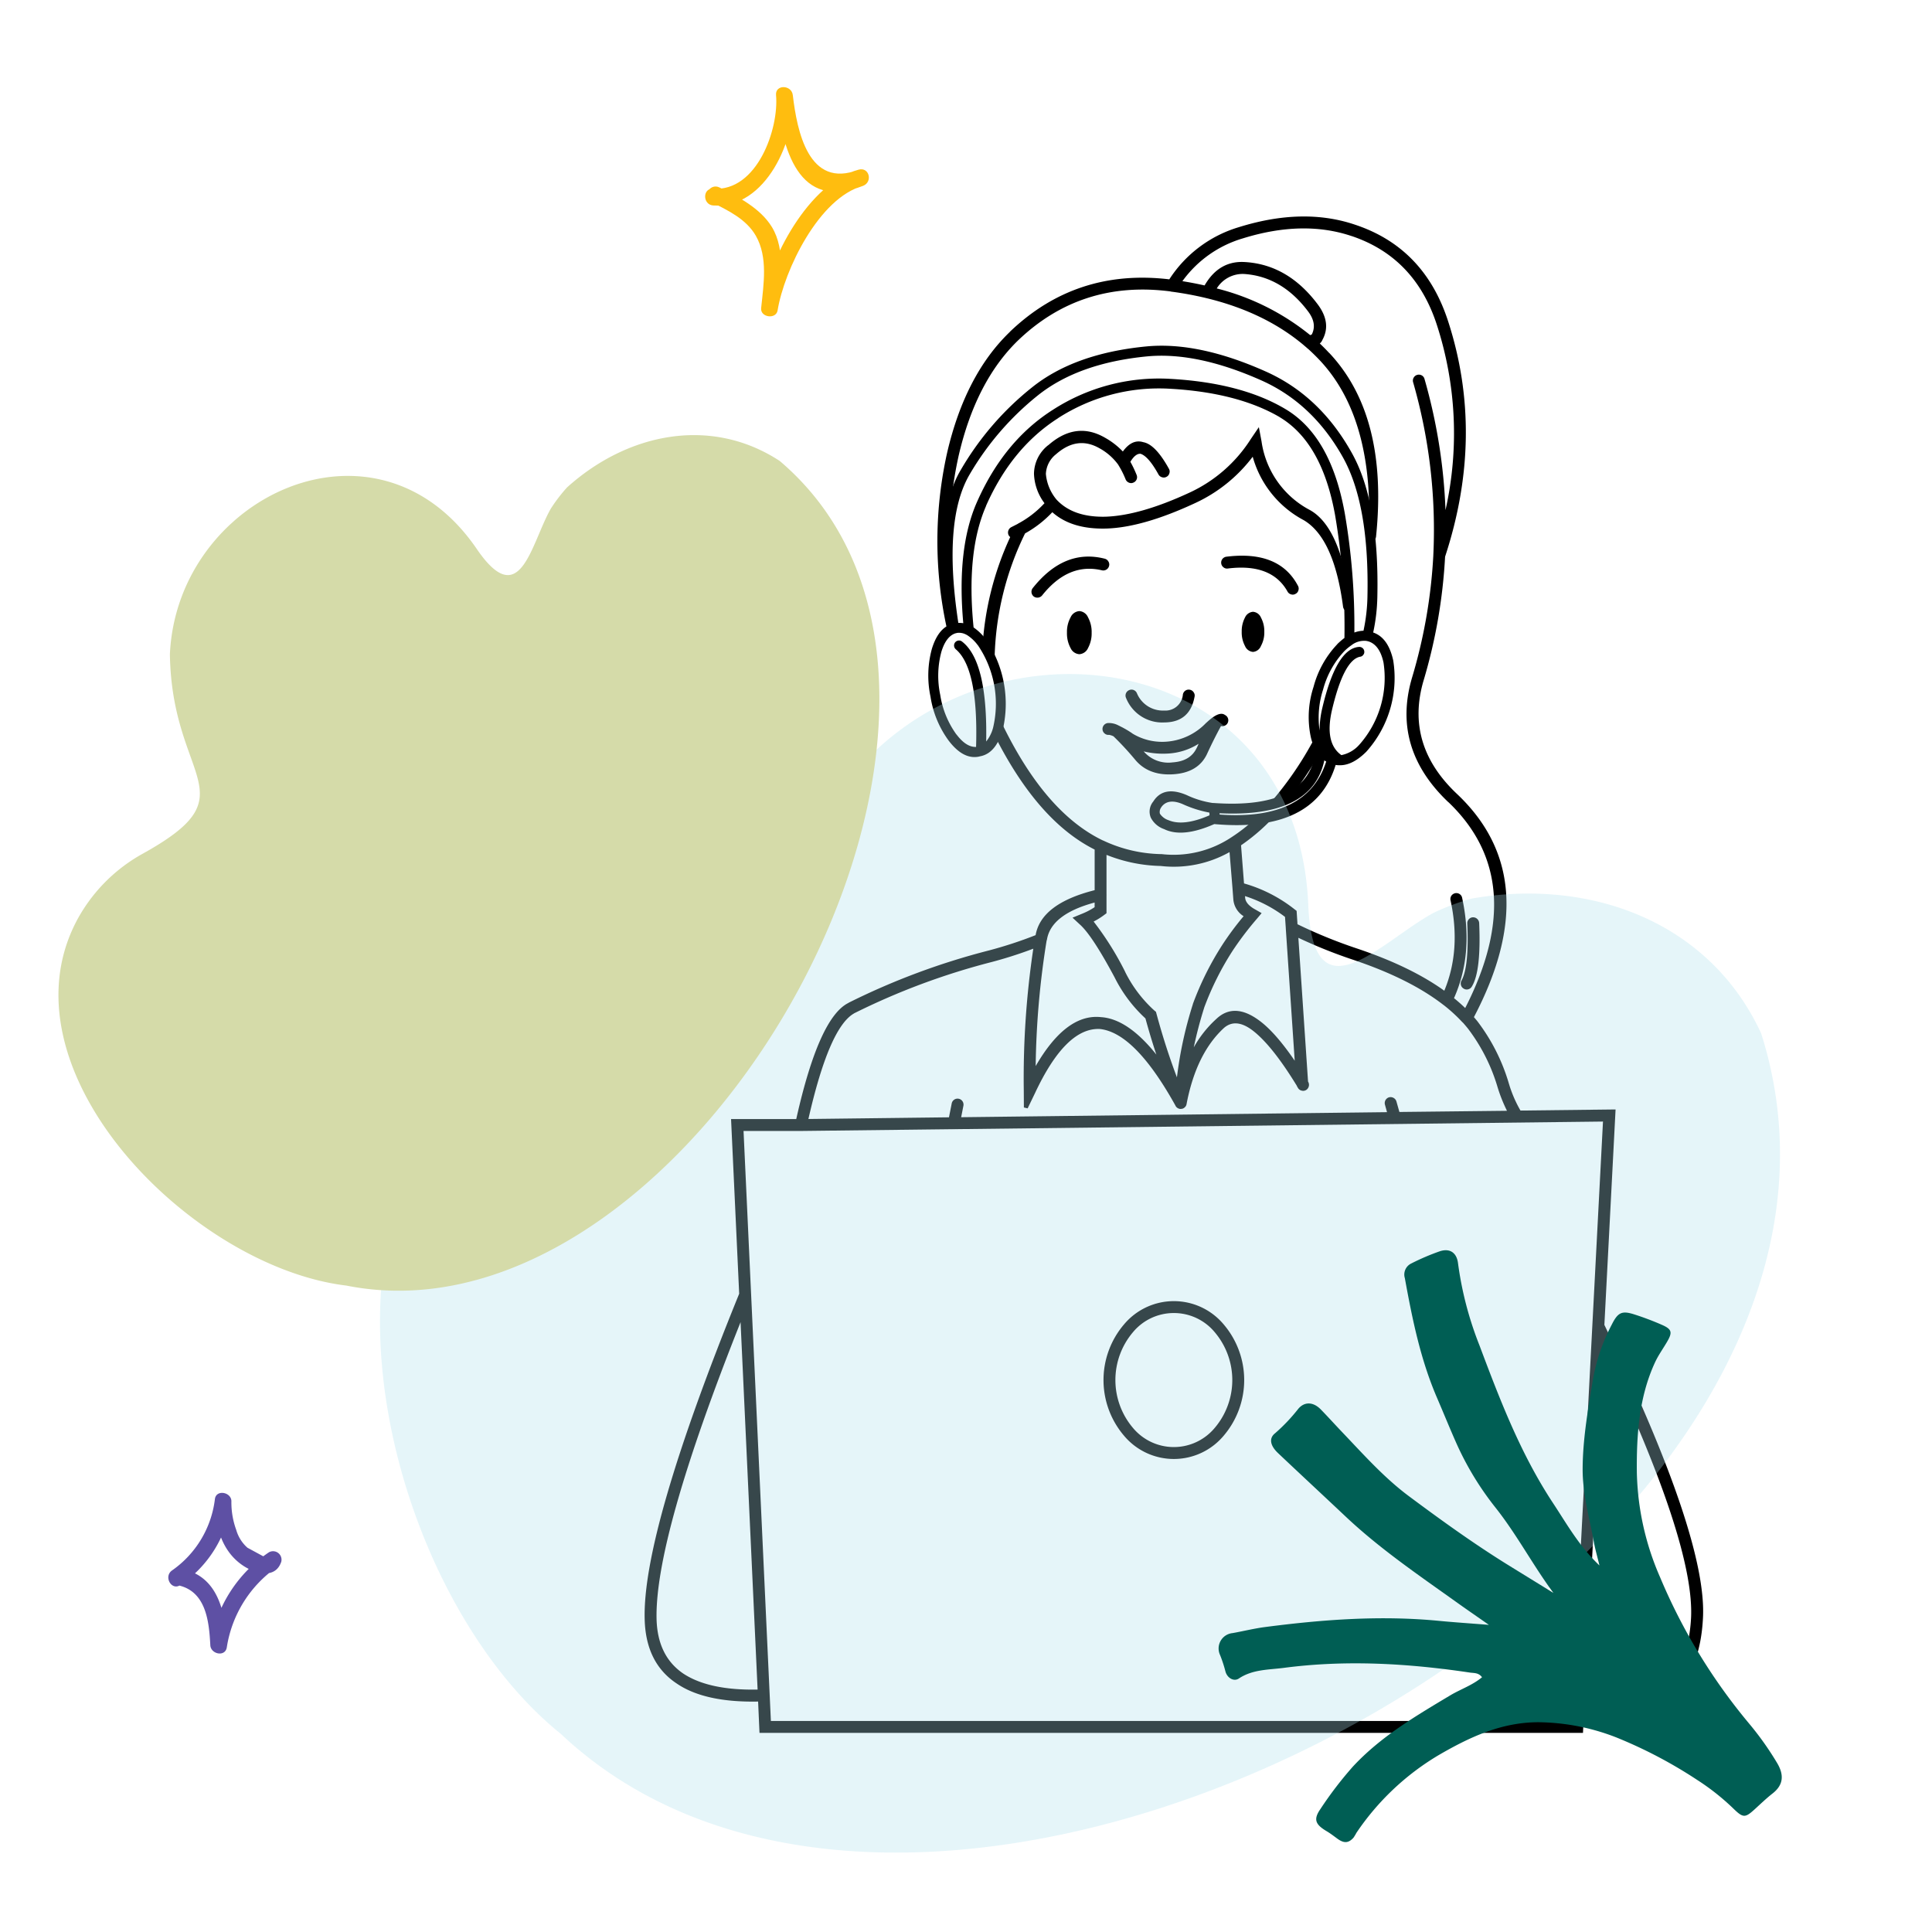
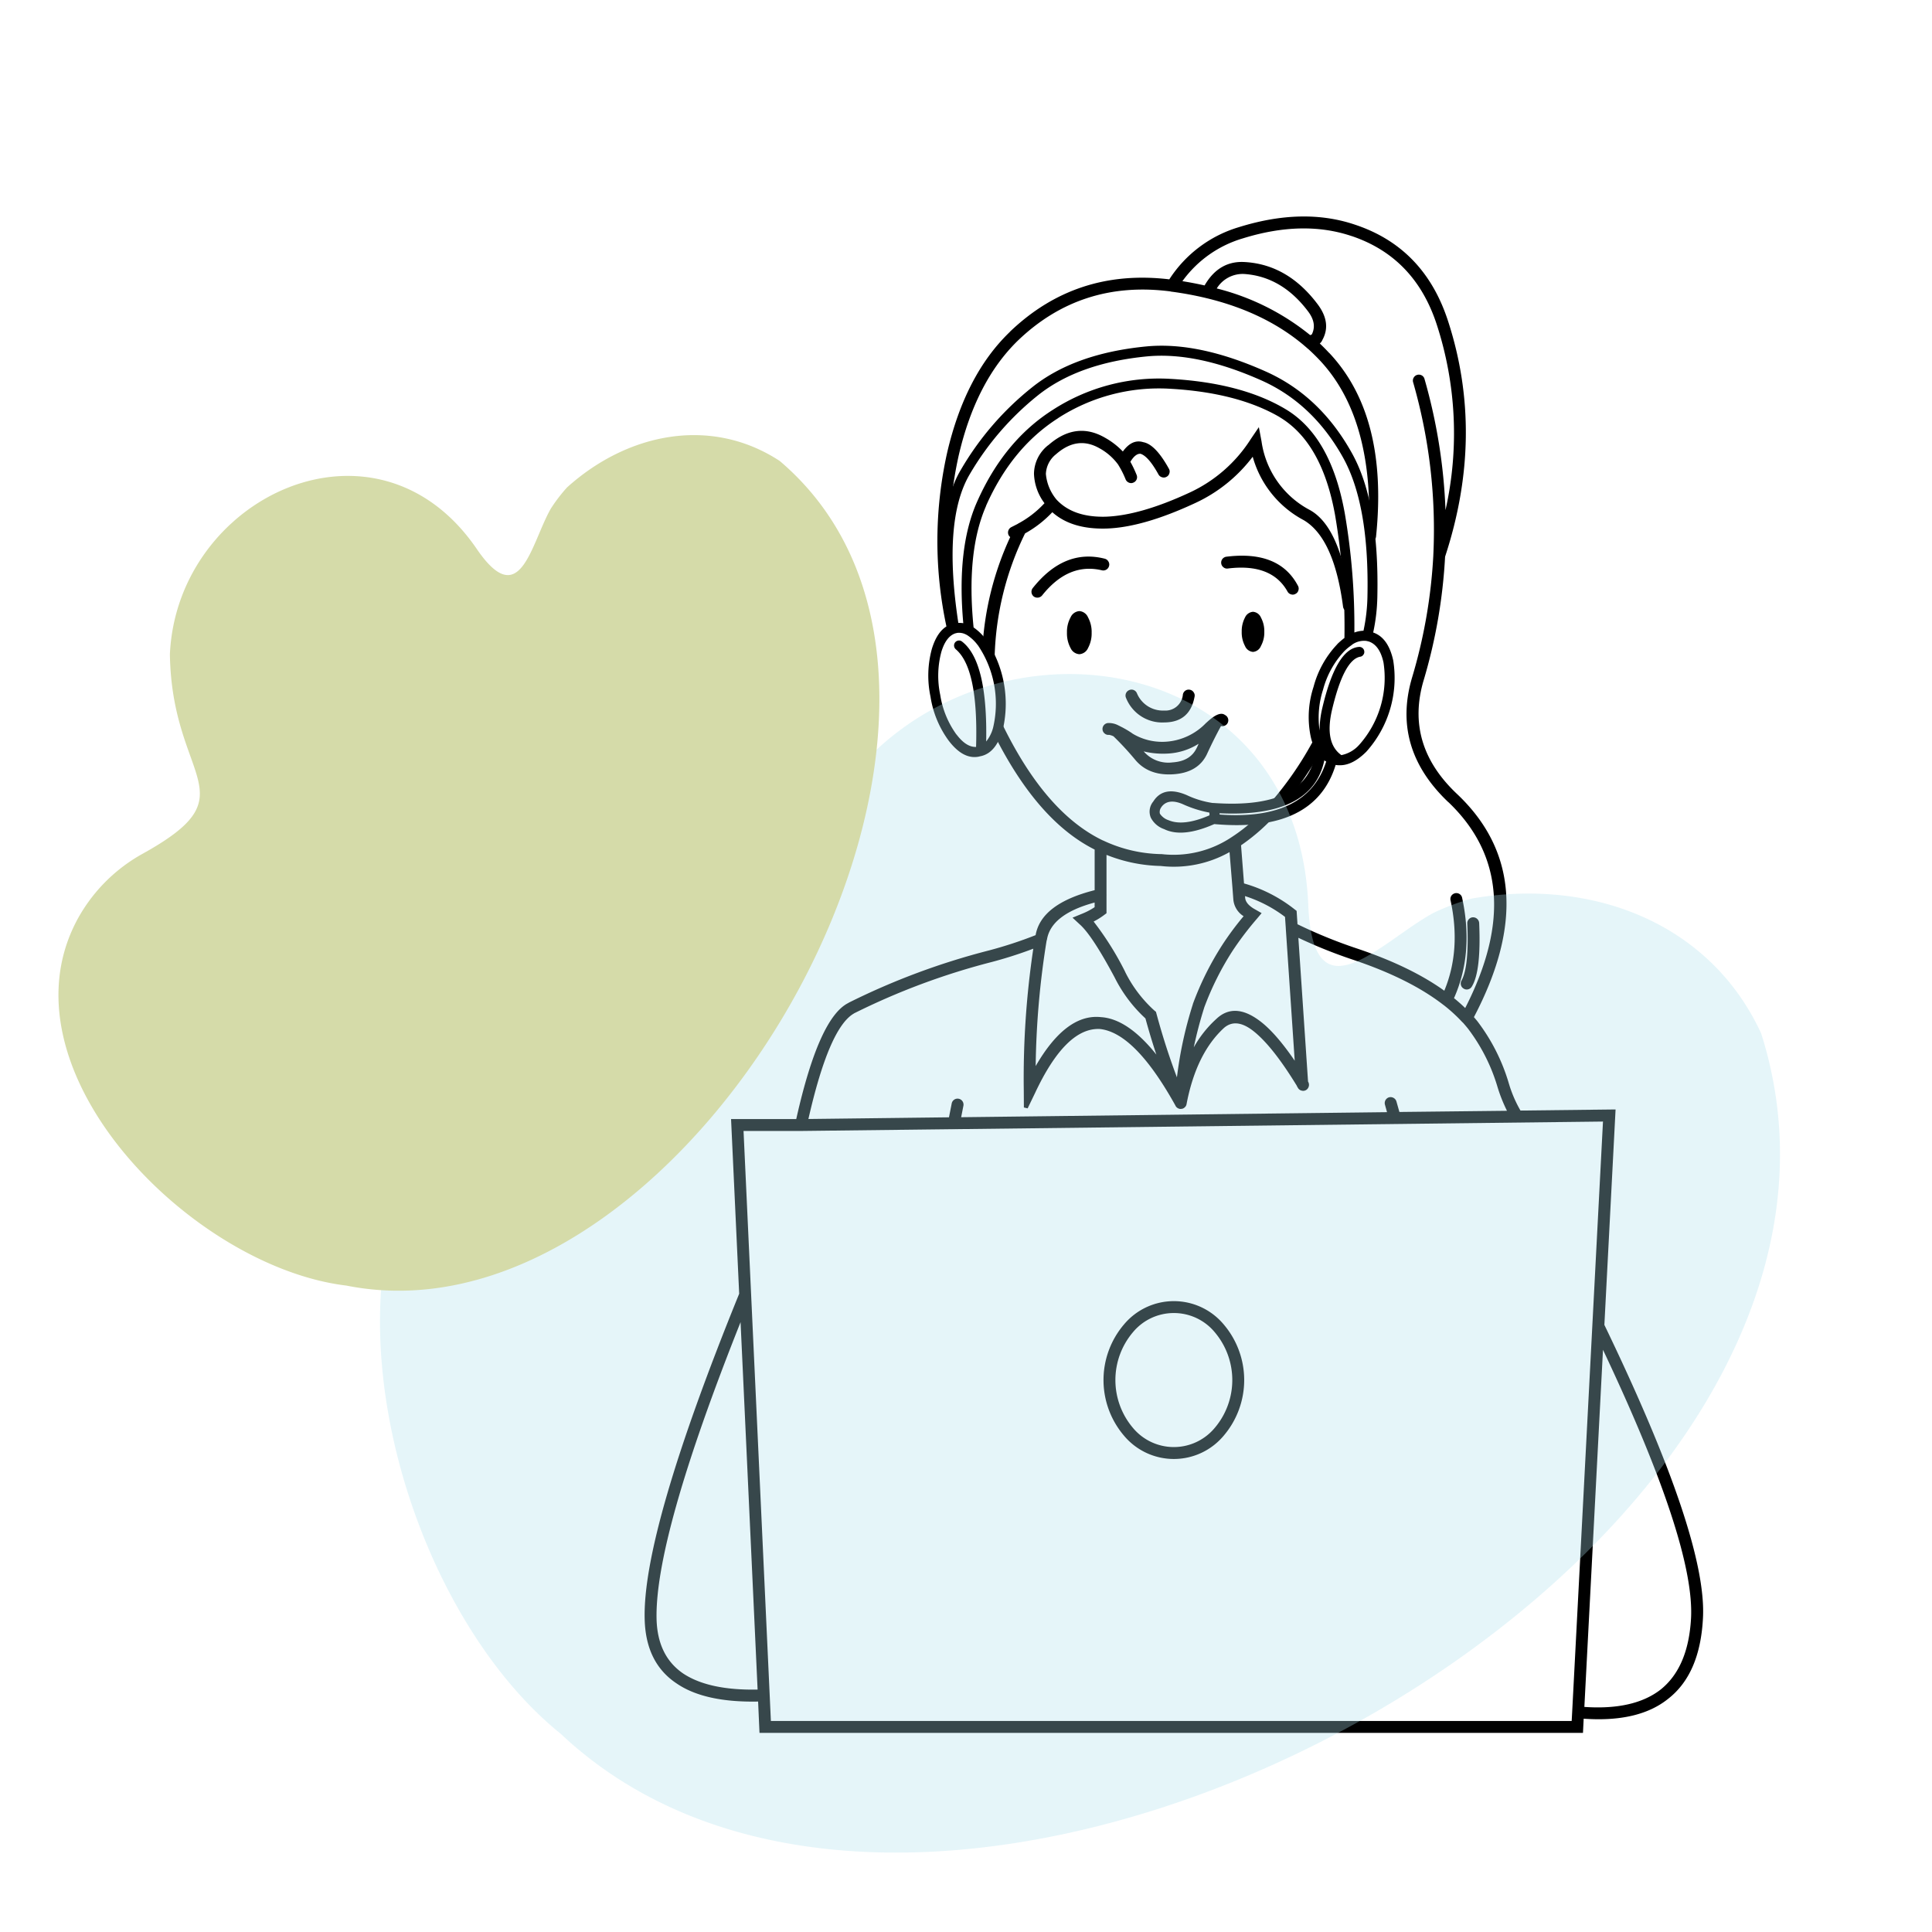
<svg xmlns="http://www.w3.org/2000/svg" width="443" height="443" viewBox="0 0 443 443">
  <defs>
    <clipPath id="clip-path">
      <rect id="Rectangle_1686" data-name="Rectangle 1686" width="443" height="443" transform="translate(649 6721.751)" fill="none" stroke="#7907ff" stroke-width="3" opacity="0.405" />
    </clipPath>
    <clipPath id="clip-path-2">
      <rect id="Rectangle_1666" data-name="Rectangle 1666" width="242.715" height="347.698" fill="none" />
    </clipPath>
    <clipPath id="clip-path-3">
      <rect id="Rectangle_1670" data-name="Rectangle 1670" width="325.97" height="262.827" fill="#ace0ed" />
    </clipPath>
    <clipPath id="clip-path-4">
      <rect id="Rectangle_1670-2" data-name="Rectangle 1670" width="218.506" height="176.179" fill="#d5dba9" />
    </clipPath>
    <clipPath id="clip-path-5">
-       <rect id="Rectangle_1603" data-name="Rectangle 1603" width="37.539" height="65.003" transform="translate(0)" fill="#ffbd0f" />
-     </clipPath>
+       </clipPath>
  </defs>
  <g id="Mask_Group_14" data-name="Mask Group 14" transform="translate(-649 -6721.751)" clip-path="url(#clip-path)">
    <g id="Group_2027" data-name="Group 2027" transform="translate(796.809 6771.391)">
      <g id="Group_2026" data-name="Group 2026" clip-path="url(#clip-path-2)">
        <path id="Path_26121" data-name="Path 26121" d="M191.358,161.987a1.4,1.4,0,0,0-1.431-1.295,1.318,1.318,0,0,0-.931.432,1.335,1.335,0,0,0-.363.977q.428,9.929-1.317,13.083a1.344,1.344,0,0,0-.136,1.045,1.282,1.282,0,0,0,.636.818,1.259,1.259,0,0,0,1.022.159,1.325,1.325,0,0,0,.84-.636q2.162-3.5,1.681-14.583m-36.07-39.75a1.281,1.281,0,0,0,.136-1.022,1.312,1.312,0,0,0-.659-.818,1.276,1.276,0,0,0-1.022-.136,1.333,1.333,0,0,0-.818.636,77.728,77.728,0,0,1-10.948,15.218l.818-.114a12.02,12.02,0,0,0,1.976-.432q.477-.182,1.431-.568.226-.075.568-.182a88.414,88.414,0,0,0,8.518-12.584m-31.3-13.515a1.377,1.377,0,0,0-.568.886,4,4,0,0,1-4.27,3.68,6.446,6.446,0,0,1-6.292-4.02,1.336,1.336,0,0,0-1.817-.636,1.373,1.373,0,0,0-.7.772,1.354,1.354,0,0,0,.068,1.045,8.932,8.932,0,0,0,8.768,5.565h.023q5.839-.053,6.905-5.928a1.248,1.248,0,0,0-.227-1,1.276,1.276,0,0,0-.863-.568,1.341,1.341,0,0,0-1.022.2m9.018,5.542q-.945-.632-2.635.522c-.046.029-.091.06-.136.091a15.877,15.877,0,0,0-1.454,1.227h-.023a13.965,13.965,0,0,1-8.995,4.316,13.147,13.147,0,0,1-7.927-1.863h.023A22.053,22.053,0,0,0,109,116.876a1.956,1.956,0,0,0-.273-.136,4.749,4.749,0,0,0-2.5-.591,1.4,1.4,0,0,0-.931.5,1.374,1.374,0,0,0-.3,1,1.315,1.315,0,0,0,.5.909,1.255,1.255,0,0,0,1,.3,3.612,3.612,0,0,1,1.022.341,68.347,68.347,0,0,1,4.884,5.27q3.091,3.8,8.813,3.43,5.833-.374,7.814-4.815,1.623-3.5,3.135-6.246a1.2,1.2,0,0,0,.818-.068,1.257,1.257,0,0,0,.75-.727,1.354,1.354,0,0,0-.727-1.772m-6.451,7.677v-.023q-1.449,2.987-5.52,3.248a7.44,7.44,0,0,1-6.542-2.453.8.8,0,0,1-.068-.068,18.731,18.731,0,0,0,5.451.5h.023a14.606,14.606,0,0,0,7.132-2.249q-.224.519-.477,1.045M101.682,91.936a2.348,2.348,0,0,0-2-1.454,2.4,2.4,0,0,0-2.022,1.454,6.951,6.951,0,0,0-.818,3.5,7.029,7.029,0,0,0,.818,3.5,2.394,2.394,0,0,0,2.022,1.431,2.347,2.347,0,0,0,2-1.431,7.029,7.029,0,0,0,.818-3.5,6.951,6.951,0,0,0-.818-3.5m35.23,3.294a6.562,6.562,0,0,0,.75,3.248,2.193,2.193,0,0,0,1.84,1.363,2.147,2.147,0,0,0,1.817-1.363,6.407,6.407,0,0,0,.772-3.248,6.534,6.534,0,0,0-.772-3.271,2.144,2.144,0,0,0-1.817-1.317,2.191,2.191,0,0,0-1.84,1.317,6.693,6.693,0,0,0-.75,3.271M104.84,81.124a1.364,1.364,0,0,0,1.658-1,1.266,1.266,0,0,0-.159-1.022,1.332,1.332,0,0,0-.84-.636q-9.26-2.352-16.49,6.723a1.369,1.369,0,0,0-.3,1,1.394,1.394,0,0,0,.5.931,1.413,1.413,0,0,0,1.931-.227q6.035-7.575,13.7-5.769m28.552-3.112a1.393,1.393,0,0,0-.909.522,1.367,1.367,0,0,0-.273,1,1.324,1.324,0,0,0,.522.909,1.249,1.249,0,0,0,1,.273q10.024-1.243,13.674,5.27a1.293,1.293,0,0,0,.818.659,1.214,1.214,0,0,0,1.022-.114,1.228,1.228,0,0,0,.659-.795,1.3,1.3,0,0,0-.091-1.045q-4.3-8.184-16.422-6.678m8.064-26.439-.613-3.271-1.863,2.748a33.058,33.058,0,0,1-14.037,12.266q-11.317,5.248-19.239,5.52-7.437.183-11.244-3.907a10.62,10.62,0,0,1-2.453-5.906,6.075,6.075,0,0,1,2.34-4.52q4.833-4.253,9.9-1.386a13.105,13.105,0,0,1,4.361,3.816.628.628,0,0,0,.045.091,20.723,20.723,0,0,1,1.635,3.248,1.364,1.364,0,0,0,.75.75,1.228,1.228,0,0,0,1.022,0,1.34,1.34,0,0,0,.75-1.772,24.674,24.674,0,0,0-1.431-3q1.16-1.926,2.34-1.84,1.825.6,4.111,4.747a1.323,1.323,0,0,0,.818.636,1.267,1.267,0,0,0,1.045-.114,1.242,1.242,0,0,0,.636-.818,1.222,1.222,0,0,0-.114-1.022q-3.076-5.576-5.86-6.087-2.572-.8-4.7,2.135a17.366,17.366,0,0,0-4.043-3.135q-6.7-3.9-13.061,1.7v-.023a8.452,8.452,0,0,0-3.271,6.587,11.9,11.9,0,0,0,2.408,6.723,22.937,22.937,0,0,1-6.087,4.7.558.558,0,0,1-.091.068l-1.431.727a1.388,1.388,0,0,0-.613,1.84,1.314,1.314,0,0,0,.363.432,69.7,69.7,0,0,0-6.405,26.144l2.839,1.136a68.167,68.167,0,0,1,6.973-28.12,25.548,25.548,0,0,0,6.246-4.861q4.414,3.946,12.288,3.748h.023q8.35-.232,20.284-5.769a34.812,34.812,0,0,0,13.356-10.7,23.624,23.624,0,0,0,11.721,14.56q6.942,4.13,8.995,19.829a1.319,1.319,0,0,0,.522.886,1.3,1.3,0,0,0,1.022.273.93.93,0,0,0,.386-.114q-2.067-19.13-9.585-23.237a21.14,21.14,0,0,1-11.039-15.718m101.214,269.89q1.063-18.264-22.6-67.3l2.567-49.4-21.806.25a28.519,28.519,0,0,1-2.635-6.11,43.985,43.985,0,0,0-7.291-14.423q-.366-.443-.75-.886,16.717-31.844-3.975-51.266-11.857-11.251-7.587-25.849a121.778,121.778,0,0,0,4.952-28.461q9.156-27.894.7-53.969Q178.806,7.208,163.011,1.92q-11.931-4.087-26.735.522a28.739,28.739,0,0,0-15.968,11.97Q98.959,11.872,83.761,26.428v.023q-10.242,9.836-14.4,27.734A93.193,93.193,0,0,0,69.269,94.3h2.748a1.273,1.273,0,0,0-.045-.3,90.725,90.725,0,0,1,.045-39.2Q75.967,37.784,85.646,28.4q14.486-13.86,34.912-11.221a.245.245,0,0,0,.068.023,1.155,1.155,0,0,0,.273.045,78.362,78.362,0,0,1,7.836,1.454l.091.023q13.389,3.237,22.4,10.857.031.034.068.068c.04.035.077.065.114.091q.356.3.7.613v-.023q1.5,1.359,2.862,2.817,12.722,13.731,10.971,41.362a1.124,1.124,0,0,0,.3.045,1.253,1.253,0,0,0,1-.3,1.236,1.236,0,0,0,.477-.909q2.837-27.631-10.744-42.067h-.023q-1.023-1.1-2.135-2.158a2.146,2.146,0,0,0,.636-.909c.011,0,.019-.008.023-.023q2-3.777-1.068-7.95-6.852-9.2-16.74-9.79h-.023q-5.926-.378-9.245,5.361-2.464-.557-5.088-.977a26.2,26.2,0,0,1,13.787-9.79q13.862-4.318,25.031-.545h.023q14.5,4.889,19.511,20.375a80.542,80.542,0,0,1,1.976,42.453,126.021,126.021,0,0,0-4.815-30.074,1.317,1.317,0,0,0-.636-.818,1.371,1.371,0,0,0-1.863.545,1.346,1.346,0,0,0-.114,1.022,121.985,121.985,0,0,1,4.634,39.659v.068A119.625,119.625,0,0,1,175.98,105.7q-4.792,16.157,8.313,28.6h.023q18.8,17.954,3.839,47.2-1.2-1.163-2.567-2.271,4.6-10.315,1.863-23.009a1.309,1.309,0,0,0-.591-.863,1.352,1.352,0,0,0-1.022-.182,1.42,1.42,0,0,0-.863.591,1.379,1.379,0,0,0-.182,1.022q2.454,11.4-1.431,20.738-7.777-5.585-20.147-9.722a112.386,112.386,0,0,1-13.515-5.52l-.2-3.066-.477-.363a33.318,33.318,0,0,0-11.584-5.928l-.681-8.745a45.085,45.085,0,0,0,8.677-7.791.142.142,0,0,1-.045.023l-.909.25q-1.477.409-2.34.568a10.461,10.461,0,0,1-1.454.182,38.068,38.068,0,0,1-6.065,4.884.053.053,0,0,1-.045.023l-.023.023a.193.193,0,0,1-.068.045,23.916,23.916,0,0,1-15.923,3.816h-.136a32.443,32.443,0,0,1-13.174-3.066c-.051-.024-.1-.047-.159-.068a.322.322,0,0,0-.068-.023q-12.989-6.273-22.782-26.167a1.312,1.312,0,0,0-.7-.636l-1.522,2.294q9.971,20.012,23.168,26.621v9.313q-12.266,3.1-13.538,10.312A95.84,95.84,0,0,1,78.923,168.3a161.871,161.871,0,0,0-32.163,11.993v.023q-6.775,3.3-11.993,26.644H19.82l1.863,40.045Q-.542,301.722.014,321.644q.243,10.019,7.314,14.719,6.411,4.4,18.694,4.157l.318,7.178H215.162l.159-3.248q12.621.89,19.375-4.566,7.3-5.68,7.973-18.421m-22.919-61.6q21.034,44.445,20.193,61.465-.6,11.313-6.951,16.422-6.129,4.784-17.513,4l4.27-81.885m-67.552-238,.023.023q1.963,2.681.795,5.088V27a.882.882,0,0,1-.409.2,55.428,55.428,0,0,0-21.419-10.7,6.972,6.972,0,0,1,6.292-3.316h.023q8.67.6,14.7,8.677M48.031,182.725h-.023a159.519,159.519,0,0,1,31.618-11.789,97.15,97.15,0,0,0,9.495-3.044,200.953,200.953,0,0,0-2.181,32.549l.023,3.861.863.2,1.7-3.521q7.066-15.07,14.878-14.673,8.034.874,17.285,17.513a1.214,1.214,0,0,0,.227.363c.042.045.08.083.114.114l.25.182.182.068a1.08,1.08,0,0,0,.2.068c.065.011.126.018.182.023h.023l.273-.023a1.162,1.162,0,0,0,.7-.341,1.2,1.2,0,0,0,.386-.591.067.067,0,0,0,0-.045.03.03,0,0,0,.023-.023.858.858,0,0,0,.023-.091v-.045q2.228-11.643,8.654-17.49,2.629-2.181,6.315.522,4.5,3.338,10.29,12.788c.024.059.046.112.068.159q.11.195.227.386a1.276,1.276,0,0,0,.84.591,1.308,1.308,0,0,0,1.045-.159,1.412,1.412,0,0,0,.432-1.885.3.3,0,0,1-.023-.045L149.9,165.394a112.893,112.893,0,0,0,12.447,5q12.983,4.343,20.715,10.312a.772.772,0,0,0,.159.114,36.127,36.127,0,0,1,4.225,3.861c.014.006.022.014.023.023l.023.023a.687.687,0,0,0,.136.114q.594.668,1.136,1.34a41.639,41.639,0,0,1,6.837,13.538,35.18,35.18,0,0,0,2.135,5.338l-24.668.273-.681-2.408a1.4,1.4,0,0,0-1.681-.954,1.374,1.374,0,0,0-.954,1.681l.477,1.726-97.648,1.158.522-2.658a1.368,1.368,0,0,0-2.68-.545l-.636,3.225-32.231.386q4.767-20.993,10.471-24.213M35.857,209.686H35.9l34.912-.409a1.274,1.274,0,0,0,.25,0l148.687-1.749-7.064,135.354a.173.173,0,0,1,0,.023l-.114,2.067H28.952L22.682,209.686H35.857M2.739,321.576Q2.321,302.986,22,253.525l3.907,84.247q-11.182.218-17.058-3.68-5.9-4.022-6.11-12.515M146.838,160.6l.182,2.589v.091l2.044,30.3q-4.482-6.564-8.2-9.267-5.675-4.158-9.744-.341a25.769,25.769,0,0,0-5.2,6.542,93.85,93.85,0,0,1,2.385-9.086l-.023.045a66.64,66.64,0,0,1,6.587-13.174,72.961,72.961,0,0,1,5.565-7.314l1.045-1.249-1.431-.818q-2.132-1.16-2.34-2.589v-.045l-.045-.454a30.664,30.664,0,0,1,9.177,4.77M134.8,154.082v.023l.182,2.385a5.034,5.034,0,0,0,2.362,3.952,67.288,67.288,0,0,0-4.77,6.405,69.025,69.025,0,0,0-6.86,13.719v.045a90.71,90.71,0,0,0-3.657,16.786q-2.632-6.958-4.7-14.628l-.114-.409-.341-.273a29.766,29.766,0,0,1-6.723-8.881v-.023a69.765,69.765,0,0,0-7.223-11.516,16.491,16.491,0,0,0,2.408-1.5l.545-.409v-4.066a1.3,1.3,0,0,0,0-.273v-9.04a35.353,35.353,0,0,0,12.425,2.544,26.038,26.038,0,0,0,15.786-3.18l.681,8.336m-31.618,3.225v1.068a15.875,15.875,0,0,1-3.089,1.59l-1.976.818,1.613,1.5q2.837,2.463,8.041,12.2a32.325,32.325,0,0,0,7.064,9.4q1.161,4.262,2.5,8.291-6.562-8.2-12.7-8.586-7.985-.853-14.969,11.221a194.665,194.665,0,0,1,2.5-28.711.385.385,0,0,0,.023-.136l.045-.045q.891-5.891,10.948-8.609M132.8,254.07a14.9,14.9,0,0,0-22.9,0,19.66,19.66,0,0,0,0,25.463,14.9,14.9,0,0,0,22.9,0,19.66,19.66,0,0,0,0-25.463m-11.448-2.635a12.149,12.149,0,0,1,9.4,4.429,16.959,16.959,0,0,1,0,21.874,12.2,12.2,0,0,1-18.807,0,16.959,16.959,0,0,1,0-21.874,12.149,12.149,0,0,1,9.4-4.429" transform="translate(0 0)" />
-         <path id="Path_26122" data-name="Path 26122" d="M223.732,81.579h-.023q9.777,5.808,12.765,22.555a152.981,152.981,0,0,1,2.135,28.1,16.668,16.668,0,0,0-1.635,1.408v.023a22.551,22.551,0,0,0-5.451,9.79,22.16,22.16,0,0,0-.7,11.153,12.081,12.081,0,0,0,1.227,3.453q-1.718,13.553-23.464,12.016h-.045a.756.756,0,0,0-.136,0,21.145,21.145,0,0,1-5.974-1.817q-5.309-2.256-7.655,1.476a3.611,3.611,0,0,0-.568,3.7,5.383,5.383,0,0,0,3.066,2.635q4.2,2.058,11.493-1.158,23.04,2.069,27.825-13.56a5.233,5.233,0,0,0,.977.068h.068q2.892-.017,5.974-3.089a25.285,25.285,0,0,0,6.178-20.965q-1.146-5.2-4.588-6.383a42.523,42.523,0,0,0,.954-8.2q.463-21.921-5.974-33.185-7.289-12.959-19.625-18.467-15.411-6.881-27.325-5.747-16.482,1.586-26.212,9.358a67.554,67.554,0,0,0-16.331,18.875q-6.625,11.027-2.839,35.707-2.556,1.21-3.839,5.406a23.225,23.225,0,0,0-.318,10.948,22.936,22.936,0,0,0,4.157,10.085q3.391,4.465,7.041,3.657a.138.138,0,0,0,.045-.023q.259-.046.5-.114a.5.5,0,0,0,.182-.045q3.1-.92,4.566-5.679l.023-.023a26.2,26.2,0,0,0-3.861-21.033,11.958,11.958,0,0,0-2.771-2.68q-1.734-17.326,2.862-27.848h-.023q5.909-13.359,16.559-20.147h-.023a42.668,42.668,0,0,1,25.463-6.746q15.594.843,25.326,6.5m1.136-1.953h0q-10.119-5.931-26.348-6.814a44.8,44.8,0,0,0-26.78,7.11q-11.2,7.113-17.4,21.147-4.679,10.578-3.135,27.779a5.955,5.955,0,0,0-1.136-.068q-3.577-23.474,2.567-34a65.438,65.438,0,0,1,15.786-18.262q9.3-7.355,25.031-8.859,11.4-1.043,26.167,5.542,11.673,5.236,18.58,17.513,6.125,10.882,5.679,32.027a40.71,40.71,0,0,1-.909,7.836,6.475,6.475,0,0,0-2.09.409,153.168,153.168,0,0,0-2.181-27.234q-3.193-17.979-13.833-24.122m-75.5,51.561.023-.023a2.39,2.39,0,0,0,.386-.091,3.428,3.428,0,0,1,2.09.386q.1.055.182.091a9.35,9.35,0,0,1,2.5,2.362v-.023a23.868,23.868,0,0,1,3.475,18.989,8.45,8.45,0,0,1-1.567,3.089q.337-18.366-5.52-22.9a1.088,1.088,0,0,0-.818-.25,1.169,1.169,0,0,0-.772.409,1.154,1.154,0,0,0-.25.84,1.171,1.171,0,0,0,.409.772q5.18,4.4,4.634,22.373-2.258.092-4.475-2.839h-.023a20.968,20.968,0,0,1-3.725-9.108,21.22,21.22,0,0,1,.273-9.881q1.06-3.464,3.157-4.2h.023M198.224,174H198.2a3.841,3.841,0,0,1-1.908-1.476,1.791,1.791,0,0,1,.363-1.522v-.023q1.535-2.062,4.884-.636a26.1,26.1,0,0,0,6.087,1.931,1.7,1.7,0,0,1,.023.636q-5.98,2.593-9.426,1.09m11.766-1.272a1.845,1.845,0,0,0-.023-.3q21.25,1.036,24.032-12.129a3.626,3.626,0,0,0,.432.273q-4.38,13.594-24.44,12.152m34.117-39.7h.023q2.56.837,3.43,4.815a23.062,23.062,0,0,1-5.542,18.875l-.023.023a7.4,7.4,0,0,1-4.089,2.362q-3.924-2.784-2.135-10.426,2.7-11.381,6.405-12.129a1.009,1.009,0,0,0,.75-.432,1.025,1.025,0,0,0,.227-.84,1.064,1.064,0,0,0-.432-.75,1.147,1.147,0,0,0-.84-.227q-5.131.446-8.313,13.856a22.794,22.794,0,0,0-.659,5.315,20.819,20.819,0,0,1,.8-9.381,20.585,20.585,0,0,1,4.884-8.836,12.059,12.059,0,0,1,1.749-1.431V133.8c.016,0,.024,0,.023,0l.045-.045a4.749,4.749,0,0,1,3.248-.84.457.457,0,0,0,.091.023,2.5,2.5,0,0,1,.363.091" transform="translate(-78.143 -35.594)" />
+         <path id="Path_26122" data-name="Path 26122" d="M223.732,81.579h-.023q9.777,5.808,12.765,22.555a152.981,152.981,0,0,1,2.135,28.1,16.668,16.668,0,0,0-1.635,1.408v.023a22.551,22.551,0,0,0-5.451,9.79,22.16,22.16,0,0,0-.7,11.153,12.081,12.081,0,0,0,1.227,3.453q-1.718,13.553-23.464,12.016h-.045a.756.756,0,0,0-.136,0,21.145,21.145,0,0,1-5.974-1.817q-5.309-2.256-7.655,1.476a3.611,3.611,0,0,0-.568,3.7,5.383,5.383,0,0,0,3.066,2.635q4.2,2.058,11.493-1.158,23.04,2.069,27.825-13.56a5.233,5.233,0,0,0,.977.068h.068q2.892-.017,5.974-3.089a25.285,25.285,0,0,0,6.178-20.965q-1.146-5.2-4.588-6.383a42.523,42.523,0,0,0,.954-8.2q.463-21.921-5.974-33.185-7.289-12.959-19.625-18.467-15.411-6.881-27.325-5.747-16.482,1.586-26.212,9.358a67.554,67.554,0,0,0-16.331,18.875q-6.625,11.027-2.839,35.707-2.556,1.21-3.839,5.406a23.225,23.225,0,0,0-.318,10.948,22.936,22.936,0,0,0,4.157,10.085q3.391,4.465,7.041,3.657a.138.138,0,0,0,.045-.023q.259-.046.5-.114a.5.5,0,0,0,.182-.045q3.1-.92,4.566-5.679l.023-.023a26.2,26.2,0,0,0-3.861-21.033,11.958,11.958,0,0,0-2.771-2.68q-1.734-17.326,2.862-27.848h-.023q5.909-13.359,16.559-20.147h-.023a42.668,42.668,0,0,1,25.463-6.746q15.594.843,25.326,6.5m1.136-1.953h0q-10.119-5.931-26.348-6.814a44.8,44.8,0,0,0-26.78,7.11q-11.2,7.113-17.4,21.147-4.679,10.578-3.135,27.779a5.955,5.955,0,0,0-1.136-.068q-3.577-23.474,2.567-34a65.438,65.438,0,0,1,15.786-18.262q9.3-7.355,25.031-8.859,11.4-1.043,26.167,5.542,11.673,5.236,18.58,17.513,6.125,10.882,5.679,32.027a40.71,40.71,0,0,1-.909,7.836,6.475,6.475,0,0,0-2.09.409,153.168,153.168,0,0,0-2.181-27.234q-3.193-17.979-13.833-24.122m-75.5,51.561.023-.023a2.39,2.39,0,0,0,.386-.091,3.428,3.428,0,0,1,2.09.386q.1.055.182.091a9.35,9.35,0,0,1,2.5,2.362v-.023a23.868,23.868,0,0,1,3.475,18.989,8.45,8.45,0,0,1-1.567,3.089q.337-18.366-5.52-22.9a1.088,1.088,0,0,0-.818-.25,1.169,1.169,0,0,0-.772.409,1.154,1.154,0,0,0-.25.84,1.171,1.171,0,0,0,.409.772q5.18,4.4,4.634,22.373-2.258.092-4.475-2.839h-.023a20.968,20.968,0,0,1-3.725-9.108,21.22,21.22,0,0,1,.273-9.881q1.06-3.464,3.157-4.2h.023M198.224,174H198.2a3.841,3.841,0,0,1-1.908-1.476,1.791,1.791,0,0,1,.363-1.522v-.023q1.535-2.062,4.884-.636a26.1,26.1,0,0,0,6.087,1.931,1.7,1.7,0,0,1,.023.636q-5.98,2.593-9.426,1.09m11.766-1.272a1.845,1.845,0,0,0-.023-.3q21.25,1.036,24.032-12.129a3.626,3.626,0,0,0,.432.273q-4.38,13.594-24.44,12.152m34.117-39.7h.023q2.56.837,3.43,4.815a23.062,23.062,0,0,1-5.542,18.875l-.023.023a7.4,7.4,0,0,1-4.089,2.362q-3.924-2.784-2.135-10.426,2.7-11.381,6.405-12.129a1.009,1.009,0,0,0,.75-.432,1.025,1.025,0,0,0,.227-.84,1.064,1.064,0,0,0-.432-.75,1.147,1.147,0,0,0-.84-.227q-5.131.446-8.313,13.856a22.794,22.794,0,0,0-.659,5.315,20.819,20.819,0,0,1,.8-9.381,20.585,20.585,0,0,1,4.884-8.836,12.059,12.059,0,0,1,1.749-1.431V133.8l.045-.045a4.749,4.749,0,0,1,3.248-.84.457.457,0,0,0,.091.023,2.5,2.5,0,0,1,.363.091" transform="translate(-78.143 -35.594)" />
      </g>
    </g>
    <g id="Group_2039" data-name="Group 2039" transform="translate(713.578 6907.167) rotate(-10)" opacity="0.32">
      <g id="Group_2032" data-name="Group 2032" transform="translate(0 0)" clip-path="url(#clip-path-3)">
        <path id="Path_26127" data-name="Path 26127" d="M325.143,109.652c-7.2-27.231-32.306-41.956-60.1-41.956a54.688,54.688,0,0,0-9.057,1.7c-13.138,4.38-31.64,19.612-27.966-6.98,7.848-59.964-64.26-81.632-102.154-43.2C97.212,52.035,114.761,73.2,73.421,63.709a56.606,56.606,0,0,0-31.759,1.735C-13.211,85.123-9.065,179.7,26.232,220.082,98.98,317.6,341.906,234.4,325.143,109.652" transform="translate(0 0)" fill="#ace0ed" />
      </g>
    </g>
    <g id="Group_2038" data-name="Group 2038" transform="translate(616.639 6918.663) rotate(-42)" style="mix-blend-mode: multiply;isolation: isolate">
      <g id="Group_2032-2" data-name="Group 2032" transform="translate(0 0)" clip-path="url(#clip-path-4)">
        <path id="Path_26127-2" data-name="Path 26127" d="M217.951,73.5c-4.829-18.253-21.655-28.124-40.287-28.124a36.658,36.658,0,0,0-6.071,1.138c-8.807,2.936-21.209,13.146-18.746-4.679,5.261-40.2-43.075-54.72-68.476-28.956-19.207,22-7.443,36.186-35.155,29.825a37.945,37.945,0,0,0-21.289,1.163c-36.783,13.191-34,76.587-10.343,103.658,48.765,65.37,211.6,9.6,200.367-74.024" transform="translate(0 0)" fill="#d5dba9" />
      </g>
    </g>
-     <path id="Path_26131" data-name="Path 26131" d="M60.5,1.016c.992-.189,2-.353,2.96-.635,2.846-.833,4.046-.413,4.655,2.369a85.655,85.655,0,0,1,2.059,12.188c.665,9.343-1.337,18.344-3.275,27.381-.586,2.732-1.791,5.34-1.941,8.2,1.334.156,1.952-.726,2.693-1.315C78.9,40.257,89.187,30.416,97.486,18.8c2.067-2.893,4.683-5.511,5.288-9.261C103,8.16,104.7,7.67,106.061,8.4a29.851,29.851,0,0,0,3.621,1.674,3.544,3.544,0,0,1,1.688,5.515c-1.369,2.118-2.59,4.332-4.057,6.384C99.569,32.8,91.259,43.173,81.158,52.107c-2.693,2.382-5.308,4.844-8.491,7.755,3.489-.745,6.206-1.35,8.935-1.9,10.471-2.124,20.9-4.491,31.623-5.185,7.076-.457,14.147-.971,21.224-1.415,2.453-.154,3.937.743,3.785,2.594a40.766,40.766,0,0,0,.478,7.763c.24,2.239-1.239,3.59-3.663,3.641-2.363.05-4.727.008-7.091.036-7.09.084-14.215-.1-21.212,1.178-9.188,1.676-18.353,3.49-27.359,5.959q-5.726,1.57-11.451,3.144c7.943.911,15.558,3.01,23.423,3.634a68.624,68.624,0,0,1,17.1,3.587c3.5,1.213,6.947,2.536,10.422,3.78,9.072,3.247,17.106,8.2,25.075,13.309a2.806,2.806,0,0,1,1.464,3.334,52.865,52.865,0,0,1-2.438,6.755c-1.046,2.223-2.929,2.573-4.884,1.129A79.328,79.328,0,0,0,121.045,102c-12.329-5.087-24.719-10.11-38.04-12.349-5.615-.944-11.2-2.345-17.662-1.959,1.889,1.065,3.285,1.766,4.586,2.6,4.859,3.117,10.059,5.737,14.3,9.743,5.1,4.818,9.231,10.354,13.46,15.841a42.976,42.976,0,0,1,6.118,11.552c1.085,2.934.814,3.9-1.865,5.394a66.206,66.206,0,0,1-6.01,2.969c-2.279.981-2.917.645-3.633-1.7-.541-1.767-.881-3.578-1.587-5.314-3.3-8.107-9.223-14.413-15.582-20.238a63.069,63.069,0,0,0-21.2-12.506,131.765,131.765,0,0,0-38.47-7.967A70.026,70.026,0,0,1,4.437,86.594C1.25,85.907-.238,84.172.031,81.073c.161-1.847.121-3.676.146-5.514.039-2.841.318-3.254,3.187-3.413a53.921,53.921,0,0,0,10.666-1.589A105.516,105.516,0,0,0,33.709,63.7,50.275,50.275,0,0,0,48.494,53.047c5.913-6.267,8.4-14.1,10.206-22.067a59.15,59.15,0,0,0-.193-25.86,10.679,10.679,0,0,1-.356-1.253c-.149-1.714.534-2.5,2.352-2.851" transform="translate(996.177 7188.297) rotate(-133)" fill="#005e54" />
    <g id="Group_2040" data-name="Group 2040" transform="translate(810.689 6741.729)">
      <g id="Group_1890" data-name="Group 1890" transform="translate(0 0)" clip-path="url(#clip-path-5)">
        <path id="Path_11750" data-name="Path 11750" d="M45.5,27.135c12.132.855,19.138-15.405,18.251-25.3H59.908c1.451,12.38,5.012,26.7,19.969,20.794,2.247-.887,1.428-4.363-1.022-3.708C67.374,21.99,58.325,39.349,56.561,50.166l3.777.511c.6-5.812,1.85-13.315-1.381-18.6-2.625-4.295-7.674-6.912-12.02-9.072-2.209-1.1-4.16,2.218-1.942,3.32,3.844,1.91,8.082,3.918,10.281,7.763C58.086,39,57.06,45.176,56.492,50.677c-.221,2.135,3.428,2.651,3.777.512,1.5-9.2,9.5-25.858,19.607-28.557q-.511-1.854-1.022-3.708c-11.482,4.533-14.139-8.881-15.1-17.086-.282-2.409-4.069-2.491-3.846,0C60.594,9.492,55.6,24,45.5,23.29c-2.47-.174-2.459,3.672,0,3.846" transform="translate(-43.654 0)" fill="#ffbd0f" />
      </g>
    </g>
-     <path id="Path_26132" data-name="Path 26132" d="M2.788,160.015a26.917,26.917,0,0,0,11.609-18.7l-3.777-.511c.092,5.655,1.6,11.6,6.663,14.875,2.849,1.841,7.277,2.993,8.616-.979a1.941,1.941,0,0,0-2.825-2.171A31.071,31.071,0,0,0,9.7,173.331l3.777.511c-.388-7.377-1.933-15.816-10.376-17.487-2.417-.478-3.452,3.227-1.022,3.708,6.569,1.3,7.262,8.259,7.552,13.779.107,2.039,3.39,2.762,3.776.512a27.536,27.536,0,0,1,11.608-18.507l-2.825-2.172-4.041-2.191a8.556,8.556,0,0,1-2.576-4.092,18.341,18.341,0,0,1-1.109-6.591c-.033-2.073-3.459-2.731-3.776-.512A23.351,23.351,0,0,1,.847,156.695c-2,1.418-.085,4.754,1.941,3.32" transform="translate(687.594 6925.156)" fill="#5e50a4" />
  </g>
</svg>